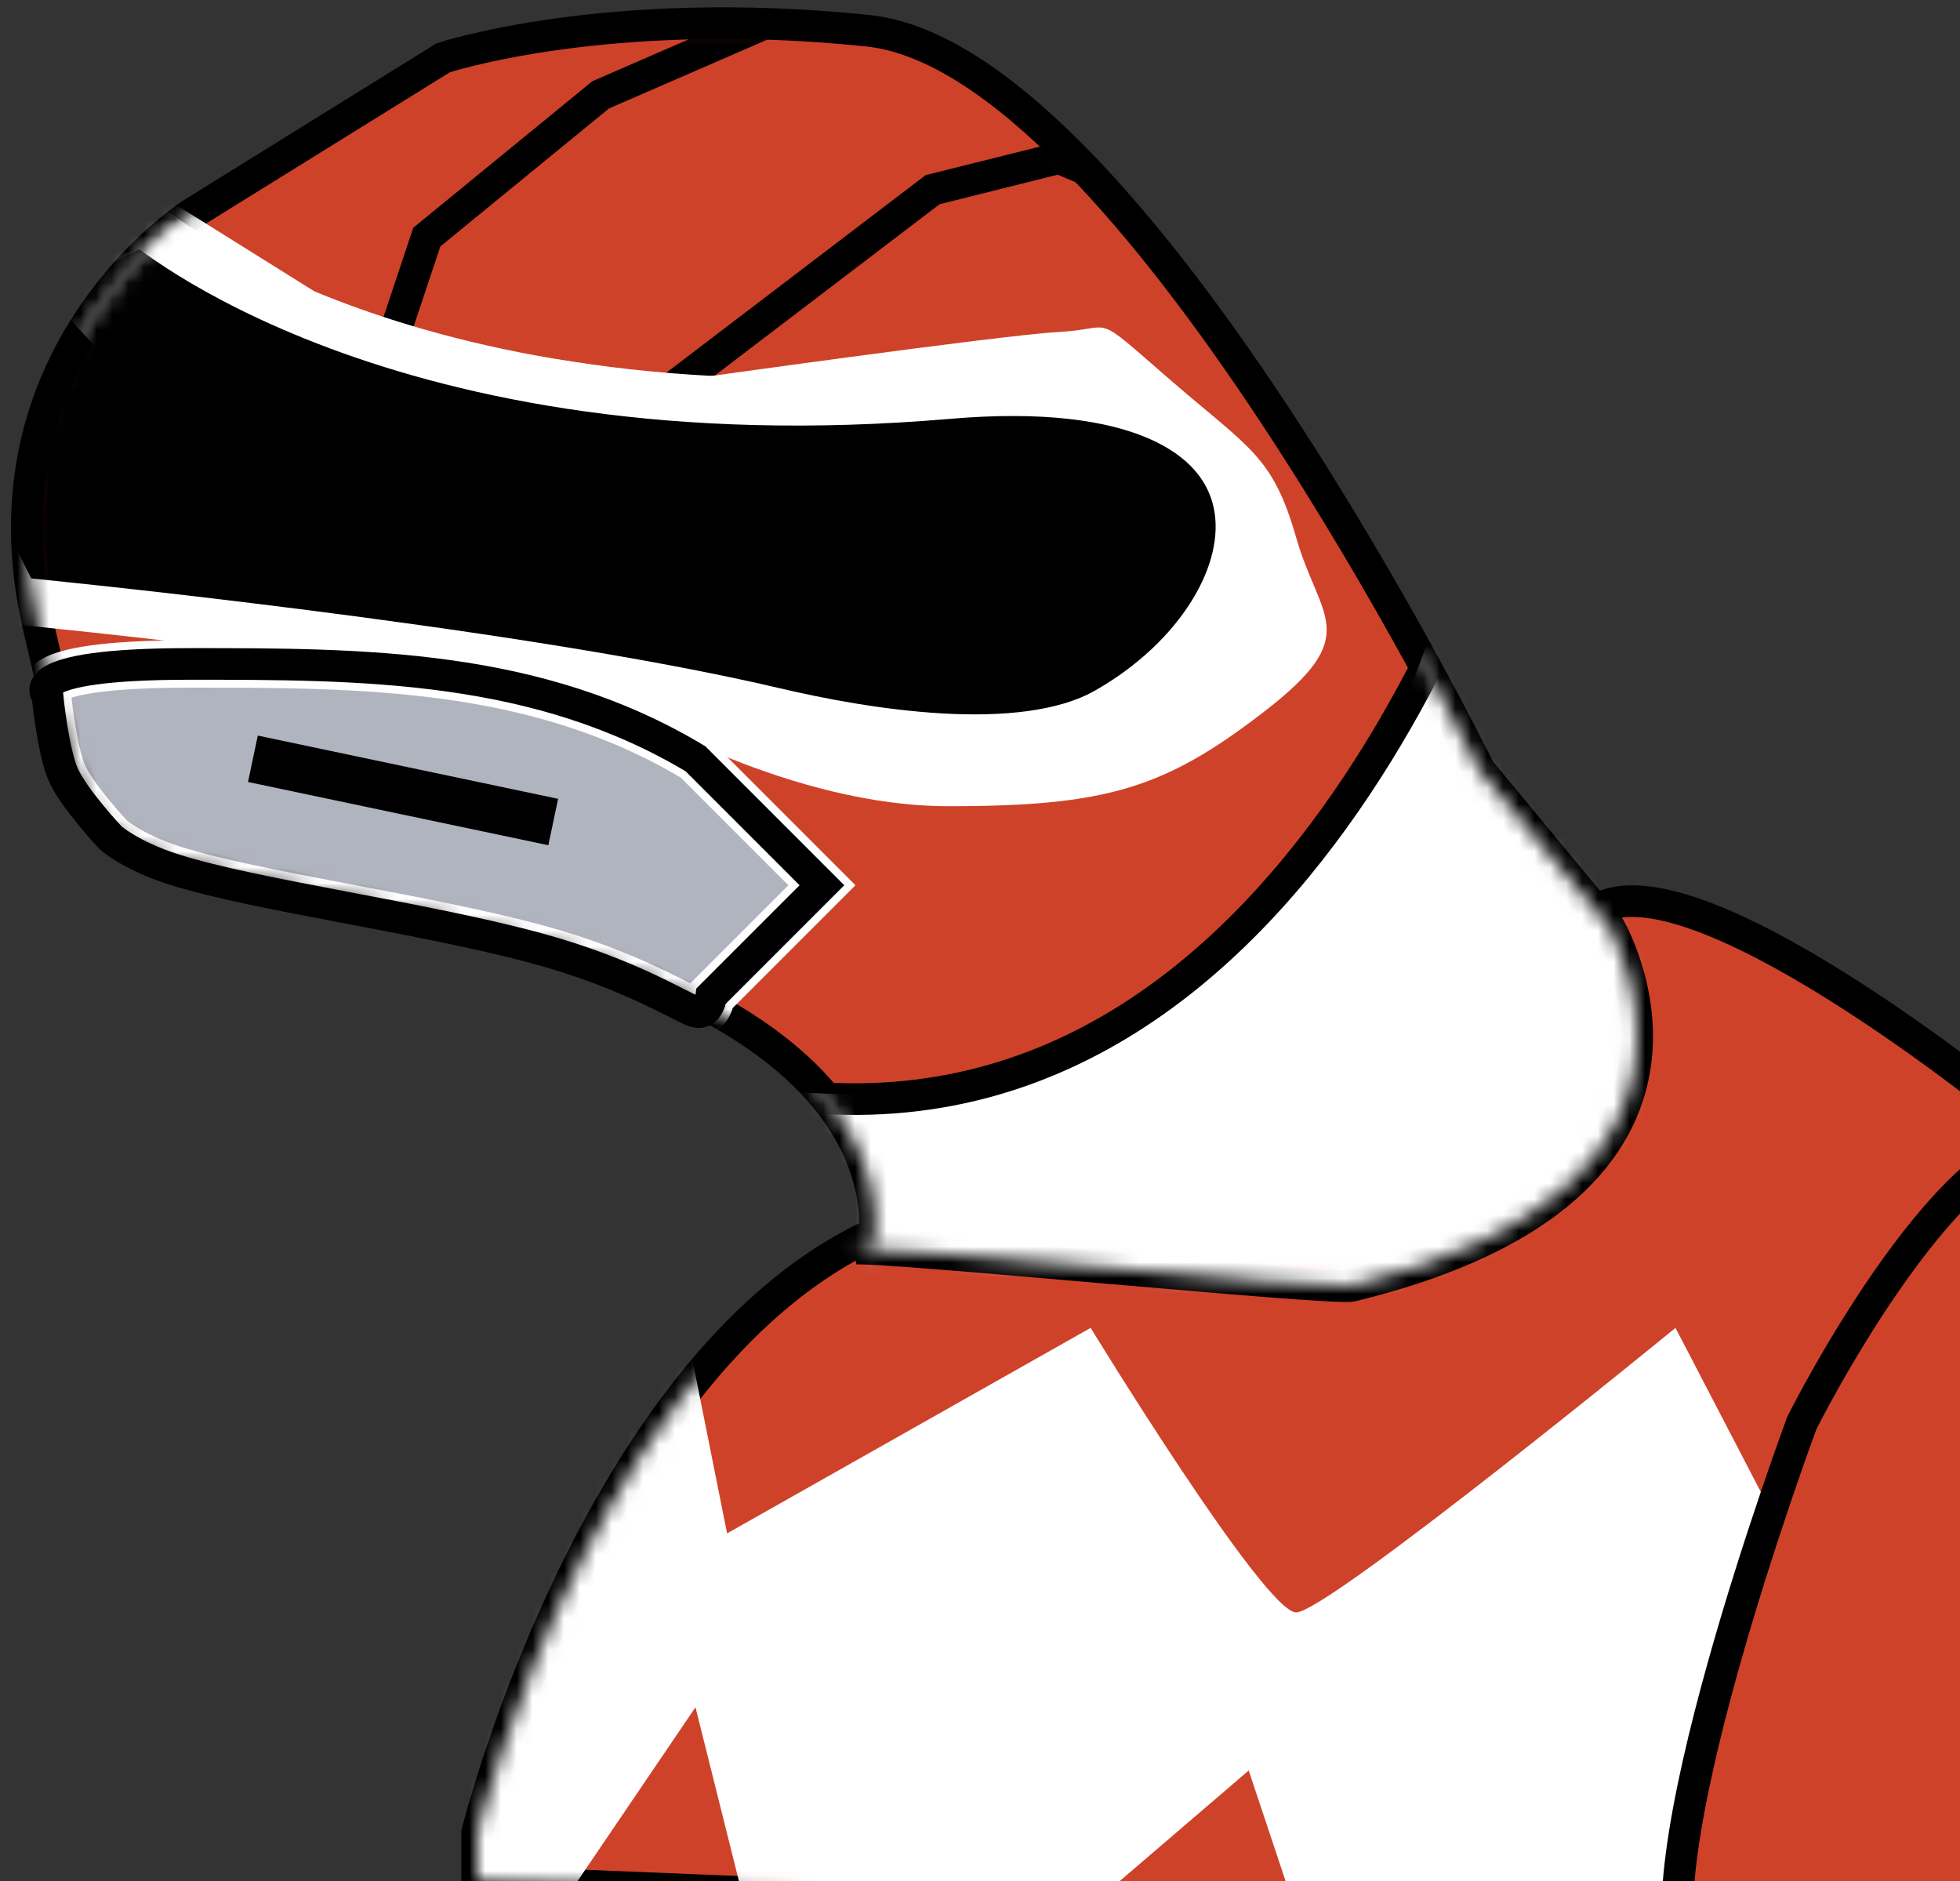
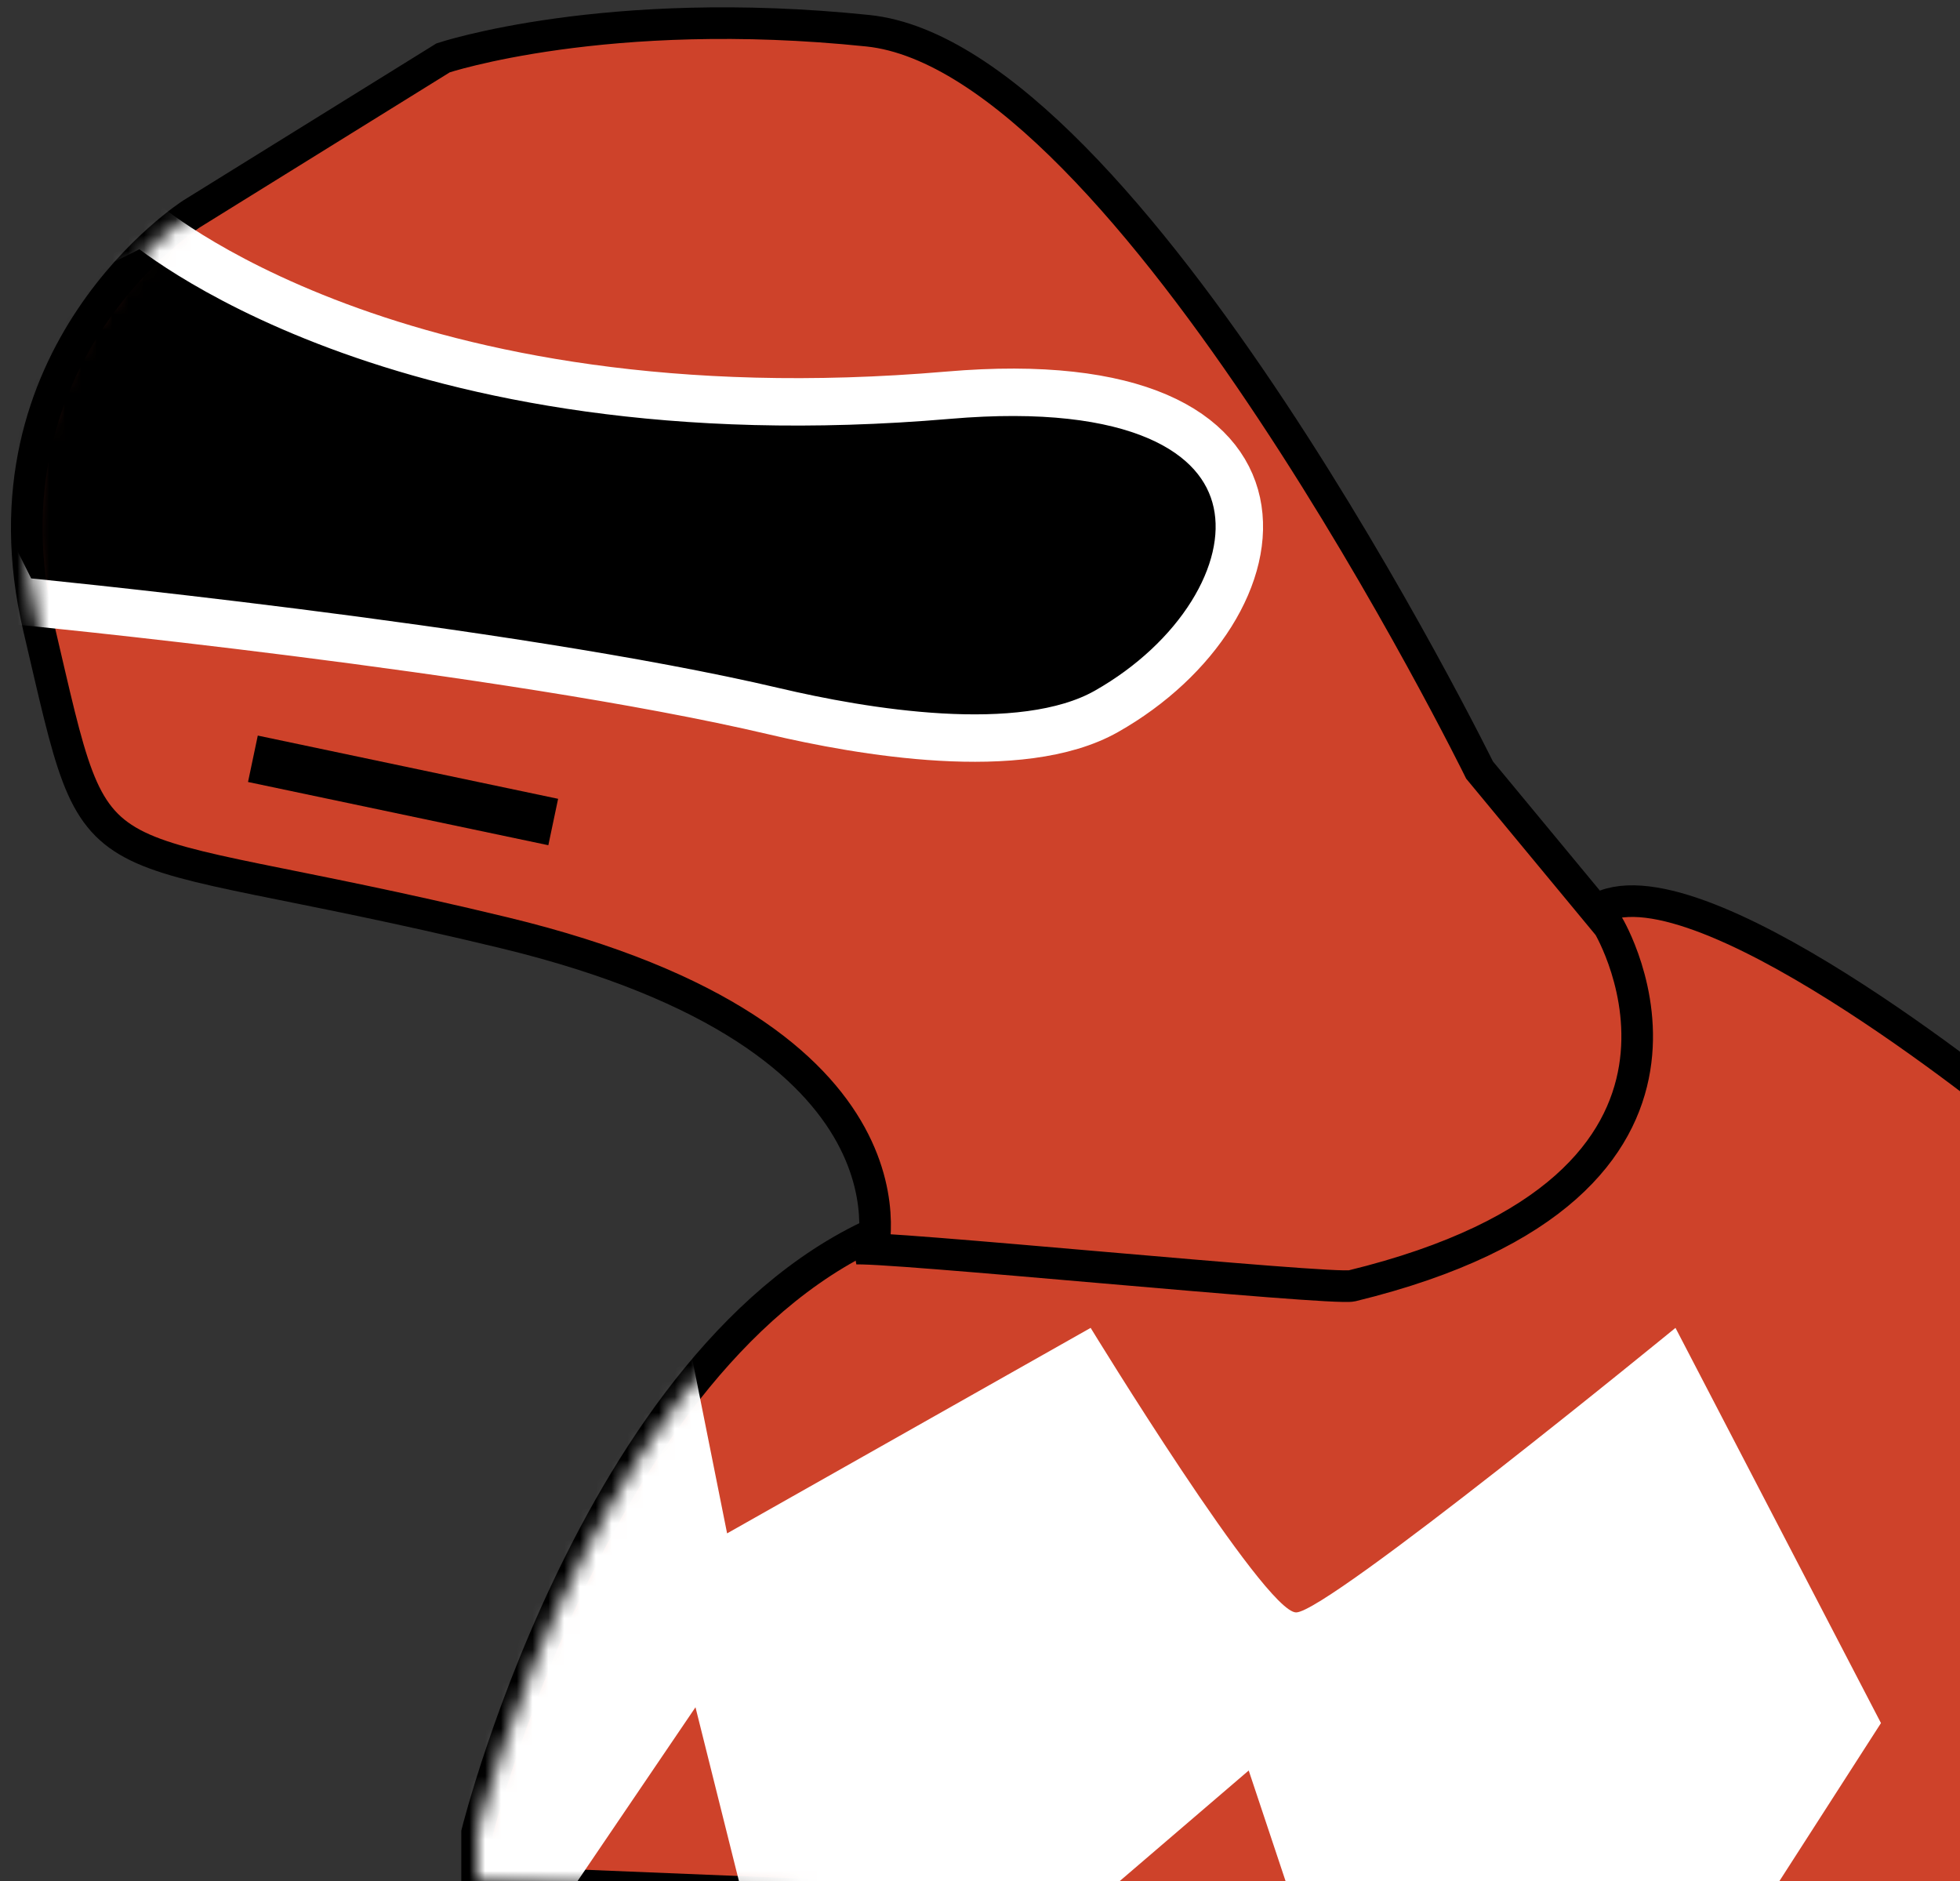
<svg xmlns="http://www.w3.org/2000/svg" xmlns:ns1="http://www.bohemiancoding.com/sketch/ns" xmlns:xlink="http://www.w3.org/1999/xlink" width="124px" height="119px" viewBox="0 0 124 119" version="1.1">
  <rect x="0" y="0" width="124" height="119" fill="#333333" stroke="none" />
  <title>red-renger</title>
  <desc>Created with Sketch.</desc>
  <defs>
    <path id="path-1" d="M0,59.067 C0,59.067 8.186,26.182 27.918,20.108 C47.649,14.034 64.483,2.983 71.368,0.419 C78.253,-2.145 97.816,14.034 97.816,14.034 L97.816,66.139 L0,62.139 L0,59.067 Z" />
    <path id="path-3" d="M53.53,78.241 C53.53,78.241 57.83,64.297 30.312,57.647 C2.795,50.997 4.945,55.716 0.86,38.34 C-3.225,20.964 10.534,12.168 10.534,12.168 L26.443,2.3 C26.443,2.3 36.762,-1.132 53.315,0.584 C69.869,2.3 92.012,47.35 92.012,47.35 L100.181,57.218 C100.181,57.218 109.975,73.636 83.941,79.98 C82.701,80.282 53.816,77.387 52.409,77.64" />
-     <path id="path-5" d="M43.409,61.64 L50.409,54.64 L42.409,46.64 C32.409,40.64 21.409,40.64 10.409,40.64 C-0.591,40.64 1.409,42.64 1.409,42.64 C1.409,42.64 1.763,46.187 2.409,47.64 C3.096,49.187 5.409,51.64 5.409,51.64 C5.409,51.64 6.636,52.755 9.409,53.64 C14.536,55.278 25.196,56.675 32.409,58.64 C38.372,60.265 41.56,62.409 42.409,62.64 C43.258,62.872 43.409,61.64 43.409,61.64 Z" />
  </defs>
  <g id="Page-1" stroke="none" stroke-width="1" fill="none" fill-rule="evenodd" ns1:type="MSPage">
    <g id="emoji" ns1:type="MSArtboardGroup" transform="translate(-4, -9)">
      <g id="red-renger" ns1:type="MSLayerGroup" transform="translate(5, -3)">
        <g id="Body" transform="translate(29.184, 68.861)">
          <mask id="mask-2" ns1:name="Mask" fill="white">
            <use xlink:href="#path-1" />
          </mask>
          <use id="Mask" stroke="#000000" stroke-width="2" fill="#CE422A" ns1:type="MSShapeGroup" xlink:href="#path-1" />
          <path d="M38.816,27.139 C38.816,27.139 49.816,45.139 51.816,45.139 C53.816,45.139 75.816,27.139 75.816,27.139 L88.816,52.139 L61.816,94.139 L48.816,55.139 L20.816,79.139 L13.816,51.139 L-5.184,79.139 L-16.184,45.139 L11.816,20.139 L15.816,40.139 L38.816,27.139 Z" id="Path-249" fill="#FFFFFF" ns1:type="MSShapeGroup" mask="url(#mask-2)" />
        </g>
        <g id="Face" transform="translate(0.591, 13.36)">
          <mask id="mask-4" ns1:name="Mask" fill="white">
            <use xlink:href="#path-3" />
          </mask>
          <use id="Mask" stroke="#000000" stroke-width="2" fill="#CE422A" ns1:type="MSShapeGroup" xlink:href="#path-3" />
-           <path d="M48.409,67.64 C48.409,67.64 80.409,72.64 90.409,33.64 C100.409,-5.36 105.409,58.64 105.409,58.64 C105.409,58.64 108.409,94.64 54.409,79.64 C0.409,64.64 48.409,67.64 48.409,67.64 Z" id="Path-250" fill="#FFFFFF" ns1:type="MSShapeGroup" mask="url(#mask-4)" />
-           <path d="M36.409,26.64 L57.409,10.64 L65.409,8.64 L98.409,22.64 L94.409,26.64 C94.409,26.64 81.409,73.64 46.409,67.64 C11.409,61.64 -7.591,50.64 -7.591,50.64 C-7.591,50.64 -11.591,18.64 -8.591,14.64 C-5.591,10.64 2.409,-8.36 2.409,-8.36 L22.409,-9.36 L51.409,-10.36 L59.409,-5.36 L36.409,4.64 L25.409,13.64 L22.409,22.64 L36.409,26.64 Z" id="Path-247" stroke="#000000" stroke-width="2" ns1:type="MSShapeGroup" mask="url(#mask-4)" />
-           <path d="M41.874,22.64 C41.874,22.64 61.772,19.832 65.409,19.64 C69.045,19.449 67.374,18.277 72.409,22.64 C77.443,27.004 78.927,27.453 80.409,32.64 C81.891,37.827 84.722,38.762 78.409,43.64 C72.096,48.518 68.409,49.64 58.409,49.64 C48.409,49.64 38.409,43.64 38.409,43.64 C38.409,43.64 12.409,41.64 12.409,34.64 C12.409,27.64 6.409,22.64 6.409,22.64 C6.409,22.64 -7.201,8.652 -5.591,6.64 C-3.982,4.628 6.409,9.64 6.409,9.64 L22.409,19.64 L41.874,22.64 Z" id="Path-248" fill="#FFFFFF" ns1:type="MSShapeGroup" mask="url(#mask-4)" />
          <path d="M7.409,12.64 C7.409,12.64 23.409,26.64 58.409,23.64 C82.229,21.598 79.919,37.12 68.409,43.64 C63.007,46.7 52.839,44.918 47.409,43.64 C30.409,39.64 -0.591,36.64 -0.591,36.64 L-8.591,20.64 L7.409,12.64 Z" id="Path-247" stroke="#FFFFFF" stroke-width="3" fill="#000000" ns1:type="MSShapeGroup" mask="url(#mask-4)" />
          <g id="Path-54-Copy">
            <use stroke="#FFFFFF" stroke-width="3" fill="#B0B4BF" fill-rule="evenodd" ns1:type="MSShapeGroup" mask="url(#mask-4)" xlink:href="#path-5" />
            <use stroke="#000000" stroke-width="2" fill="none" xlink:href="#path-5" />
          </g>
          <path d="M14.409,46.64 L33.409,50.64" id="Path-55" stroke="#000000" stroke-width="3" ns1:type="MSShapeGroup" mask="url(#mask-4)" />
        </g>
-         <path d="M106,137 C101.961,131.676 113,102 113,102 C113,102 122,84 129,84 C136,84 135,131 135,131 C135,131 109.294,141.342 106,137 Z" id="Path-41" stroke="#000000" stroke-width="2" fill="#CE422A" ns1:type="MSShapeGroup" />
      </g>
    </g>
  </g>
</svg>